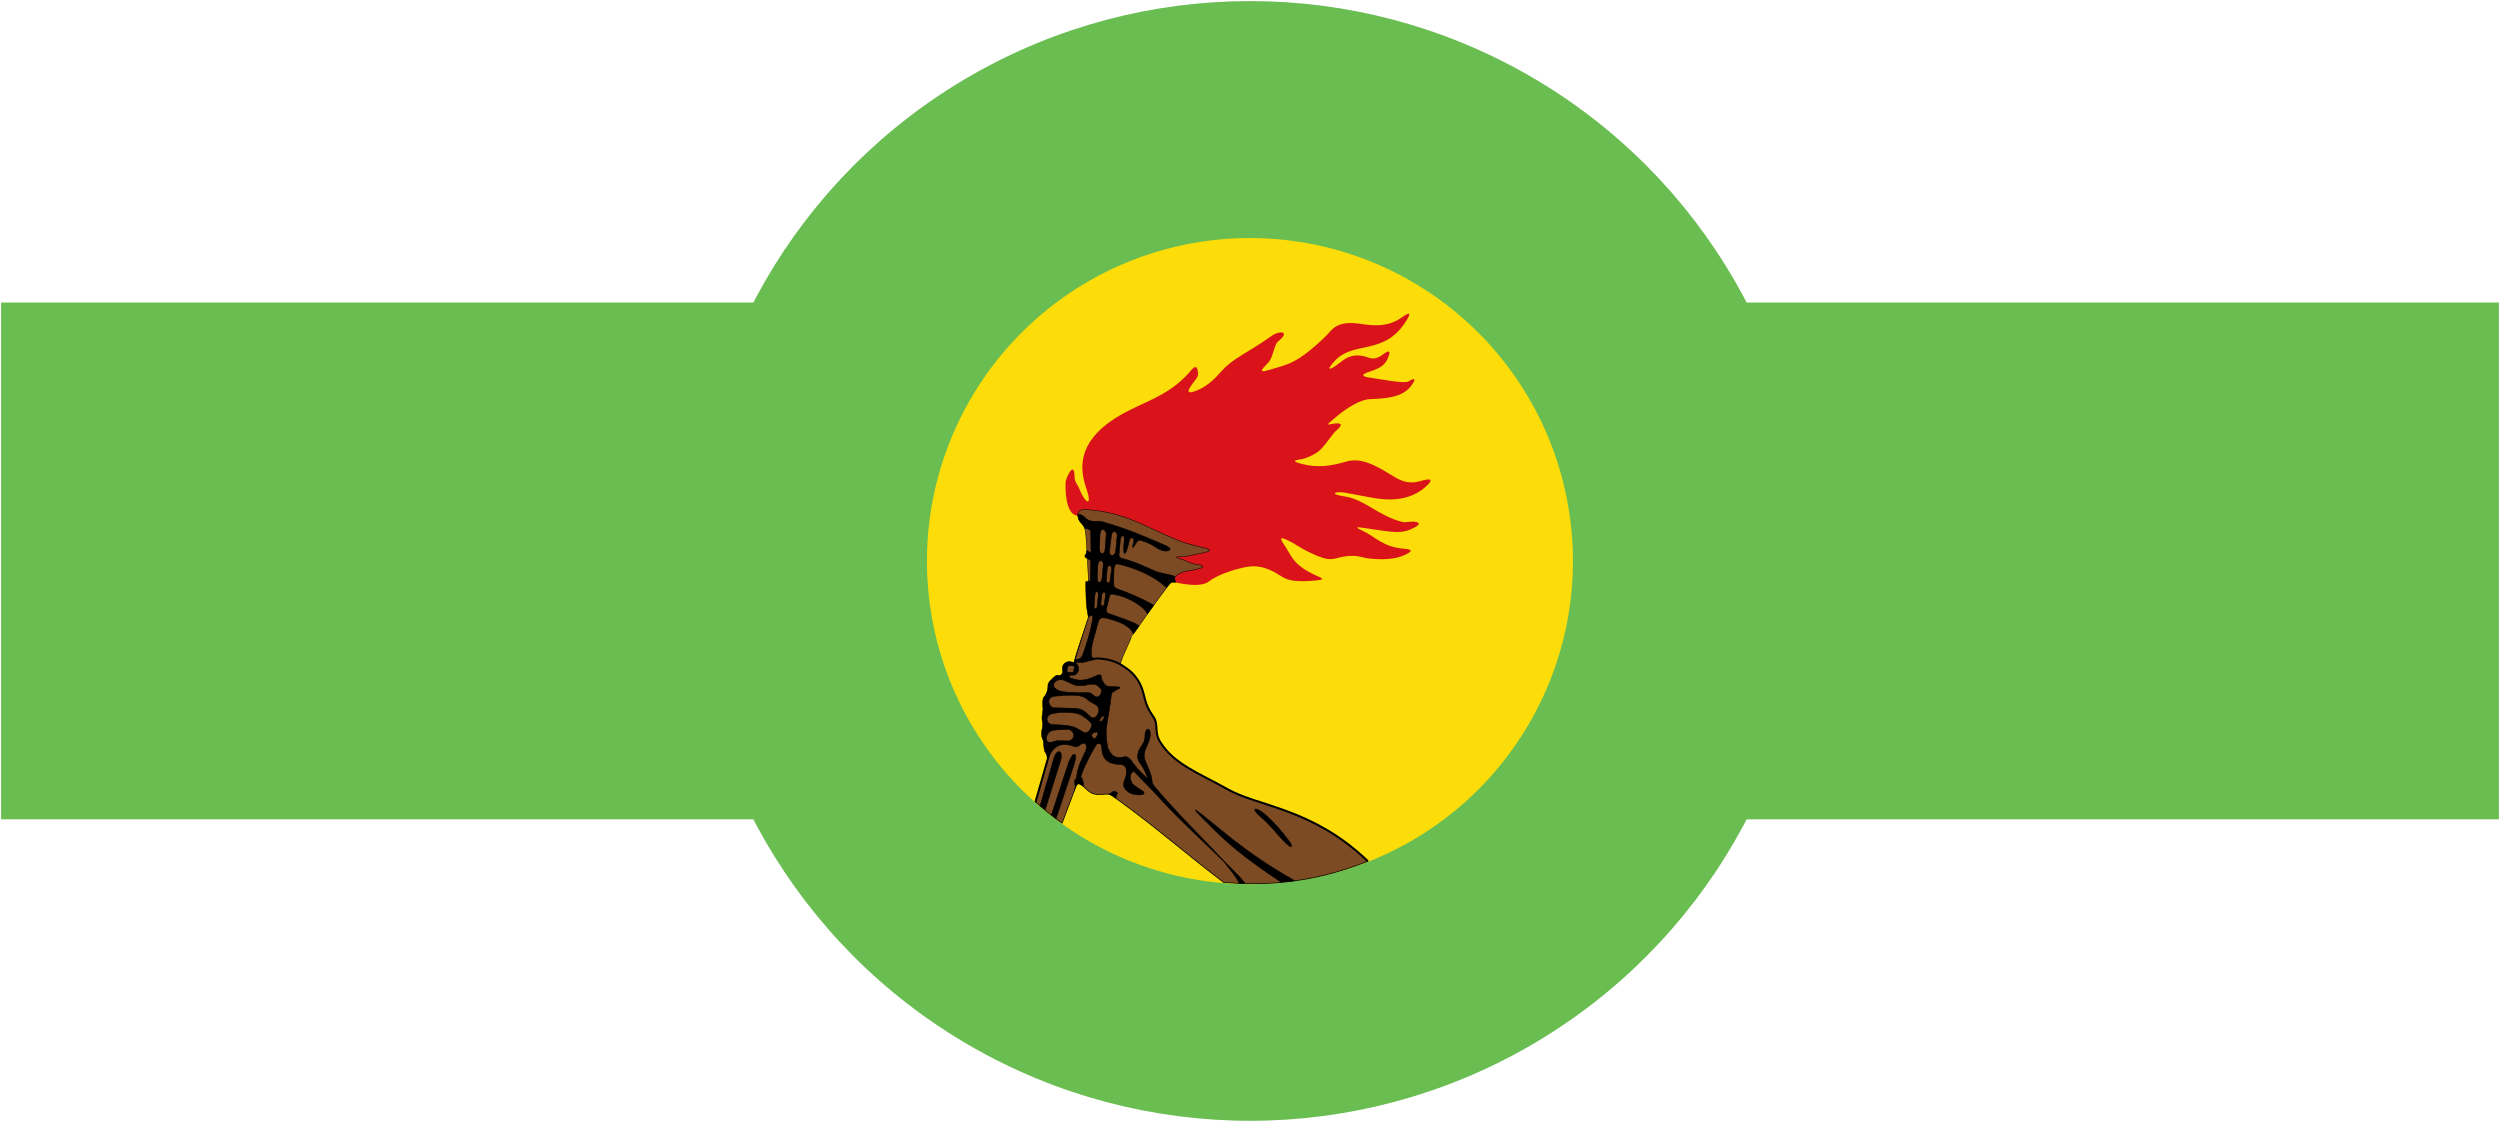
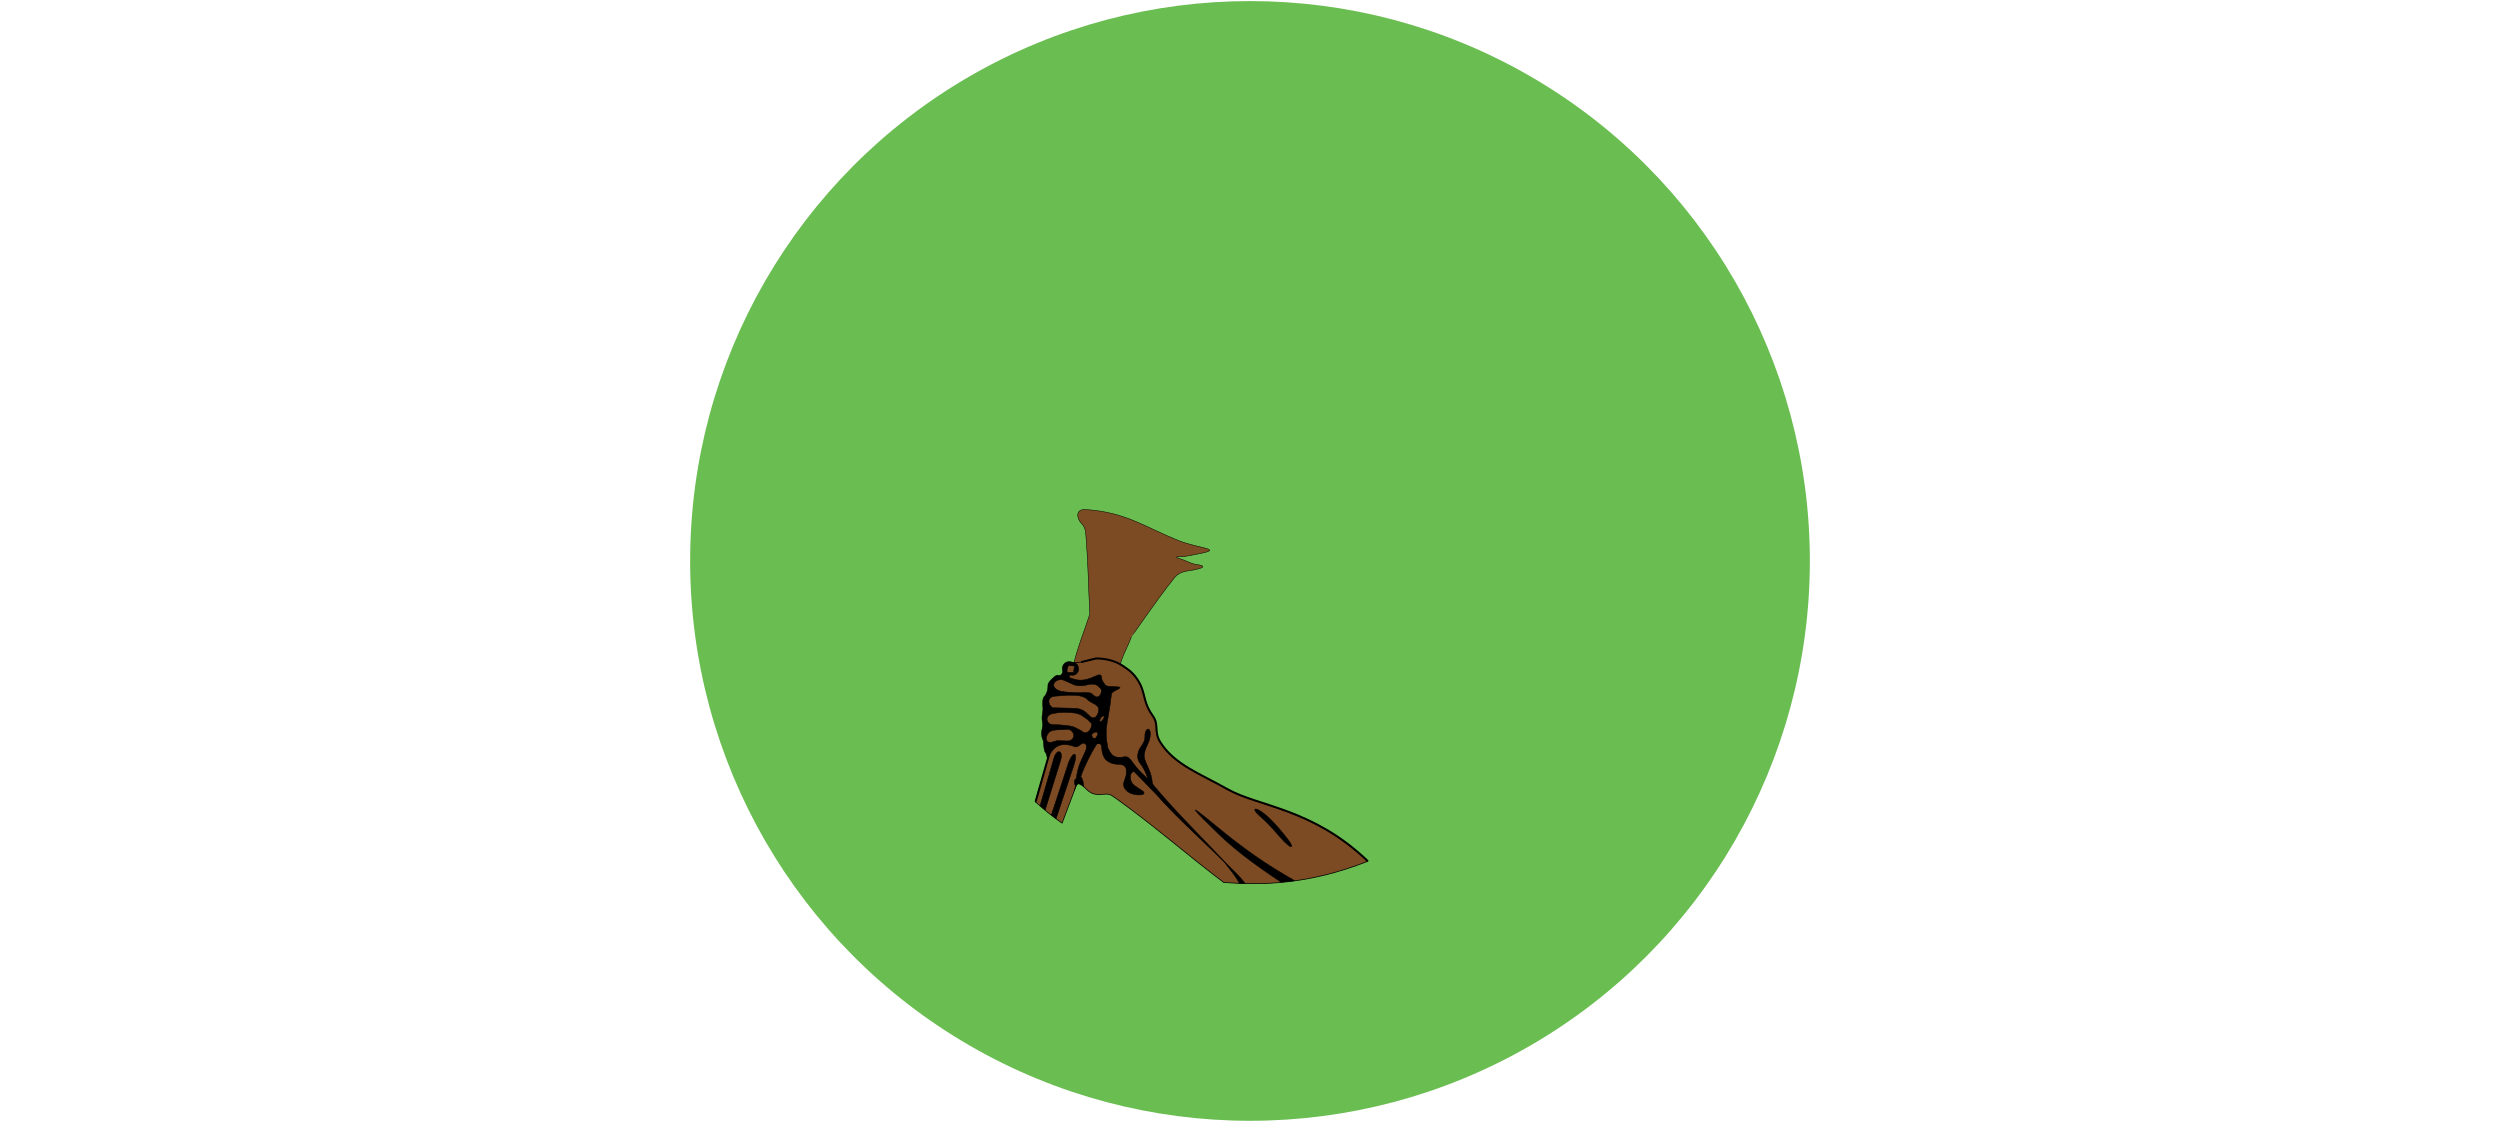
<svg xmlns="http://www.w3.org/2000/svg" width="1161" height="521">
-   <path fill="#6abd51" fill-rule="evenodd" d="M0.5 140.5H1160.5V380.5H0.5z" />
  <circle cx="580.5" cy="260.5" r="260" fill="#6abd51" fill-rule="evenodd" />
  <g fill-rule="evenodd" stroke-linejoin="round">
-     <path d="m 502.233,247.602 a 129.799,129.823 0 0 1 -259.599,0 129.799,129.823 0 1 1 259.599,0 z" fill="#fcdd09" stroke="#fcdd09" stroke-width=".801" transform="matrix(1.152,0,0,1.152,151.429,-24.661)" />
-     <path d="m 303.084,229.638 c -4.517,0.629 -5.659,-7.353 -5.398,-13.495 0.059,-1.395 3.638,-9.334 3.609,-1.863 -0.007,1.834 1.381,3.115 2.023,4.797 1.753,4.593 4.718,7.351 3.403,1.878 -1.035,-4.306 -9.025,-18.793 12.674,-31.567 9.412,-5.541 19.227,-7.535 27.929,-17.133 0.954,-1.052 3.494,-5.005 3.755,0.235 0.071,1.416 -1.209,2.569 -2.464,4.342 -1.171,1.653 -3.099,4.469 1.878,2.464 4.024,-1.621 6.891,-4.247 10.092,-7.862 4.703,-5.311 10.146,-7.059 20.184,-14.199 3.156,-2.245 7.767,-1.964 2.582,2.23 -1.56,1.262 -1.82,5.566 -3.521,7.98 -1.292,1.834 -6.298,5.527 0.352,3.403 6.576,-2.1 10.441,-1.918 22.454,-13.544 2.543,-2.461 3.964,-6.445 14.159,-4.88 5.811,0.892 10.907,1.114 16.194,-2.464 1.496,-1.013 5.493,-3.939 1.526,1.995 -8.933,13.361 -20.88,7.075 -28.504,15.567 -4.08,4.544 -0.912,3.055 2.1,0.627 2.942,-2.371 6.058,-4.191 11.735,-2.112 1.954,0.715 3.793,0.19 5.75,-1.291 3.667,-2.773 2.752,-0.133 1.76,1.995 -1.534,3.291 -4.838,4.097 -8.097,5.281 -2.688,0.976 -1.577,1.664 0.704,1.995 5.505,0.799 14.453,2.624 16.077,1.526 2.115,-1.43 3.371,-1.281 0.821,1.995 -3.477,4.468 -9.712,4.911 -16.455,5.204 -3.903,0.169 -9.178,3.343 -14.056,7.47 -3.817,3.229 -3.5,2.951 -0.939,2.464 1.335,-0.254 5.522,-0.706 1.483,2.633 -1.502,1.242 -4.261,5.665 -6.528,7.839 -1.532,1.469 -3.746,2.615 -6.338,3.493 -2.102,0.712 -7.023,0.689 -1.056,2.23 6.388,1.649 11.711,0.836 17.815,-0.953 5.457,-1.6 10.834,0.901 17.038,4.708 3.606,2.212 7.179,4.918 13.178,3.071 3.346,-1.03 5.82,-1.003 1.491,2.679 -5.091,4.33 -12.106,5.778 -20.942,4.153 -3.762,-0.691 -7.523,-1.383 -11.285,-2.074 -3.527,-0.648 -6.962,0.477 -0.166,1.494 8.245,1.233 13.693,7.921 23.317,10.289 1.086,0.267 2.152,0.022 3.236,-0.083 1.917,-0.186 5.785,0.316 1.411,2.489 -3.961,1.968 -6.385,2.054 -13.526,0.996 -2.24,-0.332 -4.481,-0.664 -6.721,-0.996 -2.563,-0.38 -4.03,-0.504 -0.415,1.162 5.186,2.39 7.998,6.47 16.513,7.219 4.109,0.362 3.401,1.177 0.581,2.489 -4.299,2.001 -9.282,1.973 -14.272,1.494 -3.289,-0.316 -4.66,-1.652 -10.206,-0.83 -4.714,0.699 -5.042,2.723 -14.189,-1.743 -4.459,-2.177 -5.555,-3.343 -7.8,-4.398 -2.295,-1.079 -5.175,-2.735 -2.074,1.66 2.631,3.729 3.107,7.686 12.115,11.866 3.6,1.67 4.554,1.895 -0.083,2.323 -12.197,1.126 -12.375,-1.722 -17.094,-3.9 -3.497,-1.614 -6.6,-2.359 -10.87,-1.494 -2.404,0.487 -10.42,2.477 -14.521,5.726 -4.18,3.311 -15.856,-0.192 -15.856,-0.192 8.799,-16.868 -22.737,-26.627 -36.562,-26.385 z" fill="#da121a" transform="matrix(1.152,0,0,1.152,151.429,-24.661) translate(0.434,-0.434)" />
    <g stroke="#000" stroke-width=".204">
      <path d="m 319.251,292.593 c 0.433,-5.242 3.061,-8.84 4.987,-14.082 0.077,0.048 10,-14.627 16.513,-22.721 2.467,-3.692 4.814,-3.519 8.952,-4.27 6.974,-1.528 0.891,-2.059 0.117,-2.23 -2.193,-0.482 -3.033,-1.291 -5.867,-2.171 -3.849,-1.196 0.521,-0.723 1.35,-0.88 l 5.574,-1.056 c 11.301,-2.141 0.6,-2.104 -7.709,-5.452 -13.671,-5.508 -21.222,-11.439 -37.47,-12.502 -3.883,-0.254 -3.753,3.417 -1.663,5.534 1.874,1.899 1.734,3.868 1.926,6.194 0.847,10.249 0.945,20.249 1.498,30.401 -2.192,6.807 -5.142,13.917 -6.572,20.419 z" fill="#7d4b23" stroke-linejoin="miter" transform="matrix(1.152,0,0,1.152,151.429,-24.661) translate(0.434,-0.434) translate(1.5262268e-5,0.012)" />
-       <path d="m 303.08,229.129 c -0.721,0.004 -0.203,1.075 -0.198,1.706 0.577,1.528 2.009,2.372 2.581,3.903 0.782,0.217 1.562,0.155 2.345,1.175 l 0.121,8.797 c -0.685,-0.509 -1.232,-0.731 -1.763,-0.933 0.061,0.739 -0.287,1.466 -0.62,1.846 -0.158,0.18 -0.042,0.51 0.032,0.85 l 2.23,1.29 -0.147,8.158 -1.846,0.409 c 0.022,4.987 0.04,9.978 1.054,14.202 l 0.939,-0.588 c 0.866,-0.07 0.979,0.635 0.709,1.993 -0.838,4.377 -2.137,8.845 -3.756,13.378 -0.936,2.644 -2.005,2.186 -3.201,2.319 l 5.309,-17.102 -5.513,17.486 -0.407,1.249 c 0.95,0.104 1.337,0.622 3.024,0.187 1.749,-0.754 3.561,-1.444 5.363,-2.145 -1.2,-0.301 -1.326,-1.271 -1.29,-2.345 0.014,-3.59 1.708,-7.744 2.581,-11.621 0.476,-1.222 0.264,-2.9 3.405,-2.345 2.095,0.609 3.972,0.999 6.804,2.345 1.85,1.03 3.496,2.189 4.108,3.993 l 2.351,-3.169 c -1.505,-1.444 -7.898,-3.429 -12.324,-5.047 -0.46,-0.326 -1.106,-0.393 -0.824,-1.757 l 1.061,-4.344 c 0.201,-1.978 1.296,-1.906 2.581,-1.405 3.304,0.34 10.773,3.792 12.905,7.628 l 2.523,-3.495 c -5.145,-2.855 -10.021,-4.878 -14.841,-6.599 -1.437,-0.578 -1.294,-1.743 -1.297,-2.849 l 0.121,-5.13 c 0.456,-2.639 1.175,-1.917 1.821,-1.91 5.64,1.258 13.922,4.302 19.3,9.417 1.021,-0.854 1.007,-2.517 3.641,-2.108 l -0.351,-2.377 c -0.463,-0.612 -6.481,-1.245 -8.465,-2.447 -4.152,-1.851 -8.273,-3.732 -12.662,-4.804 -1.366,-0.334 -1.35,-1.355 -1.175,-2.46 l 0.473,-5.162 c 0.312,-1.764 1.696,-2.475 1.527,0.23 -0.76,7.932 0.723,6.532 2.108,0.121 0.321,-1.498 2.312,-1.453 1.648,0.818 -0.289,1.28 -0.991,3.611 0.933,0.473 0.423,-0.722 0.858,-1.649 2,-1.29 5.844,1.833 5.761,3.089 8.331,3.986 2.746,0.959 5.319,-0.308 1.757,-1.878 -8.333,-3.675 -16.621,-7.155 -25.931,-9.736 -2.374,-0.478 -4.649,0.868 -7.162,-2.115 -1.005,-0.583 -1.583,-0.8 -1.91,-0.799 z m 9.596,6.146 c 0.753,0.012 1.567,1.198 1.354,2.223 l -0.383,5.207 c -0.089,3.349 -2.51,2.622 -2.255,0.281 l 0.172,-5.667 c 0.107,-1.514 0.596,-2.053 1.112,-2.044 z m 4.664,0.856 c 0.71,-0.008 1.366,0.997 1.061,2.364 l -0.556,5.75 c -0.417,2.005 -2.705,1.945 -2.466,-0.236 l 0.824,-6.631 c 0.269,-0.876 0.711,-1.241 1.137,-1.246 z m -5.443,11.736 c 0.555,0.014 1.068,0.617 0.958,1.834 l -0.466,4.989 c -0.097,2.54 -2.122,2.455 -1.936,0.115 l 0.23,-5.219 c 0.061,-1.153 0.659,-1.732 1.214,-1.719 z m 3.463,1.98 c 0.45,-0.009 0.884,0.53 0.869,1.437 l -0.549,4.057 c 0.037,1.971 -1.763,1.891 -1.584,0.083 l 0.345,-4.14 c 0.114,-0.995 0.523,-1.429 0.92,-1.437 z m -5.111,10.426 c 0.354,-0.01 0.689,0.502 0.613,1.572 l -0.473,4.459 c -0.015,1.098 -1.407,1.209 -1.227,0.064 l 0.351,-4.523 c 0.009,-1.03 0.381,-1.562 0.735,-1.572 z m 2.798,0.326 c 0.453,-0.009 0.893,0.568 0.69,1.367 l -0.409,3.169 c -0.029,0.907 -1.383,1.639 -1.412,0 l 0.351,-3.29 c 0.065,-0.879 0.427,-1.239 0.779,-1.246 z" transform="matrix(1.152,0,0,1.152,151.429,-24.661) translate(0.434,-0.434) translate(1.5262268e-5,0.012)" />
    </g>
    <g stroke="#000">
      <path d="m 288.72,317.676 c 1.175,3.222 1.555,6.477 1.841,9.853 l -5.072,17.509 c 3.324,2.944 6.928,6 10.797,8.61 l 5.627,-14.955 c 0.651,-1.666 1.872,-0.741 3.029,0.241 2.09,1.779 2.961,3.454 7.069,3.144 3.519,-0.265 3.192,-0.3 6.048,1.64 16.512,11.877 27.191,21.609 43.388,33.853 15.441,1.169 34.162,0.894 58.006,-8.527 -22.32,-21.299 -43.985,-21.885 -56.639,-29.09 -10.679,-6.081 -21.433,-9.9 -27.051,-19.085 -2.518,-4.117 -0.362,-6.937 -2.904,-10.414 -3.636,-4.973 -3.132,-8.539 -4.896,-12.322 -1.261,-2.704 -3.1,-5.052 -5.643,-6.804 -1.894,-1.305 -5.18,-4.013 -12.364,-4.066 l -5.726,1.411 -6.057,0.664 -1.328,4.232 -3.236,1.909 -3.968,8.123 z" fill="#7d4b23" stroke-width=".307" transform="matrix(1.152,0,0,1.152,151.429,-24.661) translate(0.434,-0.434) translate(1.5262268e-5,0.012)" />
      <g stroke-width=".204">
        <path d="m 287.395,346.64 5.553,-19.13 c 1.236,-4.155 4.053,-3.241 2.655,1.162 l -6.155,19.687 z" transform="matrix(1.152,0,0,1.152,151.429,-24.661) translate(0.434,-0.434) translate(1.5262268e-5,0.012)" />
        <path d="m 298.951,329.052 c 2.054,-5.043 3.773,-3.751 2.129,1.113 l -7.228,21.678 c -0.628,-0.51 -1.134,-0.899 -1.884,-1.532 z" transform="matrix(1.152,0,0,1.152,151.429,-24.661) translate(0.434,-0.434) translate(1.5262268e-5,0.012)" />
        <path d="m 384.537,377.433 c -11.694,-7.717 -19.382,-13.742 -25.506,-19.709 -19.862,-19.352 -2.272,-3.953 6.628,2.947 7.215,5.54 13.974,10.238 24.411,16.201 z" transform="matrix(1.152,0,0,1.152,151.429,-24.661) translate(0.434,-0.434) translate(1.5262268e-5,0.012)" />
        <path d="m 299.1,288.537 c -1.752,0.006 -3.243,1.659 -2.587,3.903 -0.082,1.127 -0.526,1.152 -0.792,1.559 -1.617,0.619 -0.682,-1.424 -4.395,2.409 -0.604,0.964 -0.781,1.061 -0.754,1.827 0.05,1.399 -0.441,2.976 -1.067,3.916 -0.713,0.654 -0.948,1.334 -1.022,2.217 -0.065,0.808 -0.025,1.642 0.019,2.428 0.124,0.904 0.017,1.73 -0.128,2.562 -0.159,0.917 -0.254,1.685 -0.153,2.741 0.227,1.143 0.335,1.92 0.102,2.971 -0.555,2.512 -0.326,3.483 0,4.491 0.475,0.824 0.462,1.635 0.511,2.46 0.055,0.908 0.192,2.039 0.511,2.868 0.61,0.587 1.186,2.551 0.92,3.731 1.628,-4.926 4.467,-8.08 10.56,-5.986 2.303,1.363 3.405,-2.651 5.104,-0.645 2.085,0.261 6.21,-1.657 6.222,0.824 0.259,2.491 0.439,5.539 4.37,6.778 2.192,0.842 6.125,-0.727 5.603,3.871 0.176,2.621 -2.963,4.693 0.709,7.57 2.742,2.057 9.634,1.559 4.868,-1.003 -2.139,-1.532 -2.86,-1.681 -3.463,-3.022 -1.31,-2.916 0.563,-4.681 1.29,-3.929 l 8.861,9.155 c 6.854,7.781 14.922,15.156 22.648,22.648 l 4.696,4.574 c 1.962,2.726 4.274,5.103 5.935,8.38 0.968,0.046 1.683,0.064 2.442,0.11 -2.493,-3.116 -5.236,-5.623 -7.827,-8.247 -9.515,-10.18 -19.564,-19.893 -28.512,-30.569 -1.31,-1.529 -1.011,-1.556 -1.156,-1.993 -0.262,-3.843 -1.962,-6.122 -2.99,-9.129 -1.123,-3.397 1.837,-6.098 2.166,-9.398 0.431,-4.329 -2.287,-3.337 -2.127,0.153 0.12,2.611 -2.07,4.094 -2.568,5.909 -0.398,1.45 -0.734,2.694 0.371,4.498 1.558,2.043 2.106,3.409 2.76,4.849 0.98,2.424 0.221,1.531 -0.473,0.76 -2.179,-1.938 -3.793,-3.858 -5.513,-6.242 -2.027,-2.738 -2.834,-1.217 -5.015,-1.405 -2.552,-0.053 -3.349,-1.448 -4.491,-3.788 -1.641,-8.372 0.067,-9.451 1.45,-21.721 0.286,-1.577 6.164,-2.705 1.897,-2.983 -4.229,-0.119 -4.082,0.017 -5.303,-1.987 -0.48,-0.811 -0.553,-1.193 -0.632,-1.987 -0.113,-1.05 -1.064,-0.986 -2.517,-0.249 -4.061,1.868 -6.614,2.178 -10.445,0.524 -0.111,-0.184 -0.063,-0.469 0.294,-0.965 2.221,0.278 2.578,-0.464 3.111,-1.207 0.623,-0.868 0.31,-2.274 -0.204,-3.047 -0.412,-0.619 -1.694,-1.009 -3.111,-1.175 -0.057,-0.003 -0.116,-0.007 -0.172,-0.006 z m -0.16,1.578 2.389,0.236 c -0.007,0.819 -0.516,1.193 -0.351,2.523 -1.334,0.018 -1.995,0.033 -2.696,-0.115 -0.011,-1.446 0.14,-1.894 0.658,-2.645 z m -3.201,5.699 c 0.454,0.002 0.931,0.095 1.393,0.3 l 4.223,1.878 c 1.775,0.441 3.639,0.437 5.635,-0.236 1.619,-0.292 3.021,-0.164 3.986,0.824 0.59,0.644 1.225,0.927 1.163,1.789 -0.127,1.773 -1.551,3.595 -3.539,1.412 -0.841,-0.923 -2.166,-0.647 -3.252,-0.856 -1.682,0.221 -3.365,0.221 -5.047,0 -2.256,-0.014 -4.441,-0.24 -5.743,-0.894 -3.189,-1.602 -1.272,-4.226 1.182,-4.216 z m 4.319,6.28 c 2.765,-0.004 5.335,0.393 6.695,2 1.522,1.373 4.301,1.712 4.293,3.808 -0.005,1.487 -1.352,4.87 -3.756,2.466 -1.88,-1.879 -2.885,-2.638 -5.232,-2.99 l -8.797,-0.23 c -1.727,0.579 -4.456,-4.419 0.466,-4.696 1.912,-0.107 4.18,-0.355 6.331,-0.358 z m -2.76,6.919 c 1.352,-0.004 2.705,0.089 4.057,0.243 2.593,0.4 3.708,1.692 5.283,2.702 l 1.52,1.527 c 0.335,1.395 -1.16,4.255 -3.047,3.635 0,0 -2.852,-1.857 -4.459,-2.345 -2.522,-0.764 -7.864,-0.824 -7.864,-0.824 -3.057,0.025 -3.508,-3.554 -0.703,-4.344 1.738,-0.422 3.475,-0.589 5.213,-0.594 z m 15.678,1.457 c 1.061,-0.011 -1.155,3.268 -1.629,1.878 0.271,-0.685 0.474,-1.242 0.958,-1.655 0.3,-0.159 0.519,-0.222 0.671,-0.224 z m -14.317,5.36 c 2.808,0.457 3.278,4.226 0.115,4.696 l -4.574,-0.121 -2,0.588 c -2.274,0.625 -3.166,-1.55 -1.316,-3.801 1.266,-1.541 5.015,-1.008 7.775,-1.361 z m 11.346,1.099 c 0.612,0.006 1.041,0.549 0.019,2.134 -0.476,0.738 -1.431,0.477 -1.744,-0.537 -0.18,-0.814 0.47,-1.243 1.29,-1.52 0.145,-0.049 0.293,-0.078 0.434,-0.077 z" transform="matrix(1.152,0,0,1.152,151.429,-24.661) translate(0.434,-0.434) translate(1.5262268e-5,0.012)" />
        <path d="m 302.164,334.475 c 0.693,-4.354 1.978,-6.377 3.71,-10.256 0.392,-1.125 0.053,-2.093 -0.059,-3.11 l 5.457,0.323 c -0.022,0.262 -0.685,-0.048 -1.13,0.514 -1.787,2.744 -4.775,8.368 -6.322,12.952 0.998,1.305 1.075,2.647 1.115,3.99 -0.777,-0.697 -1.3,-0.937 -1.661,-1.042 -0.962,-0.468 -1.614,1.048 -2.103,2.763 0.228,-1.211 0.507,-1.479 0.464,-2.193 -0.541,-0.455 -0.512,-2.117 -0.039,-2.446 0.557,-0.323 0.492,-0.877 0.568,-1.494 z" transform="matrix(1.152,0,0,1.152,151.429,-24.661) translate(0.434,-0.434) translate(1.5262268e-5,0.012)" />
-         <path d="m 315.173,341.939 c 1.225,0.304 2.008,0.951 2.787,1.702 0.061,0.132 -0.1,-0.992 0.645,-1.878 0.358,-0.425 -1.326,-1.209 -1.76,-0.88 -0.588,0.445 -1.33,0.966 -1.672,1.056 z" transform="matrix(1.152,0,0,1.152,151.429,-24.661) translate(0.434,-0.434) translate(1.5262268e-5,0.012)" />
        <path d="m 384.187,359.34 c 4.852,5.523 5.614,4.191 3.538,1.433 -11.223,-14.912 -16.577,-14.36 -12.341,-10.506 3.845,3.498 3.505,3.043 8.802,9.073 z" transform="matrix(1.152,0,0,1.152,151.429,-24.661) translate(0.434,-0.434) translate(1.5262268e-5,0.012)" />
      </g>
      <path d="m 419.338,368.815 c -22.32,-21.299 -43.923,-21.739 -56.577,-28.945 -10.679,-6.081 -21.378,-9.814 -26.996,-18.999 -2.518,-4.117 -0.362,-6.937 -2.904,-10.414 -3.636,-4.973 -3.132,-8.539 -4.896,-12.322 -1.261,-2.704 -3.1,-5.052 -5.643,-6.804 -1.894,-1.305 -5.18,-4.013 -12.364,-4.066 l -5.726,1.411" fill="none" stroke-width=".818" stroke-linecap="round" transform="matrix(1.152,0,0,1.152,151.429,-24.661) translate(0.434,-0.434) translate(1.5262268e-5,0.012)" />
      <path d="m 291.031,326.004 -5.38,18.826" fill="none" stroke-width=".818" stroke-linecap="round" transform="matrix(1.152,0,0,1.152,151.429,-24.661) translate(0.434,-0.434) translate(1.5262268e-5,0.012)" />
    </g>
  </g>
</svg>